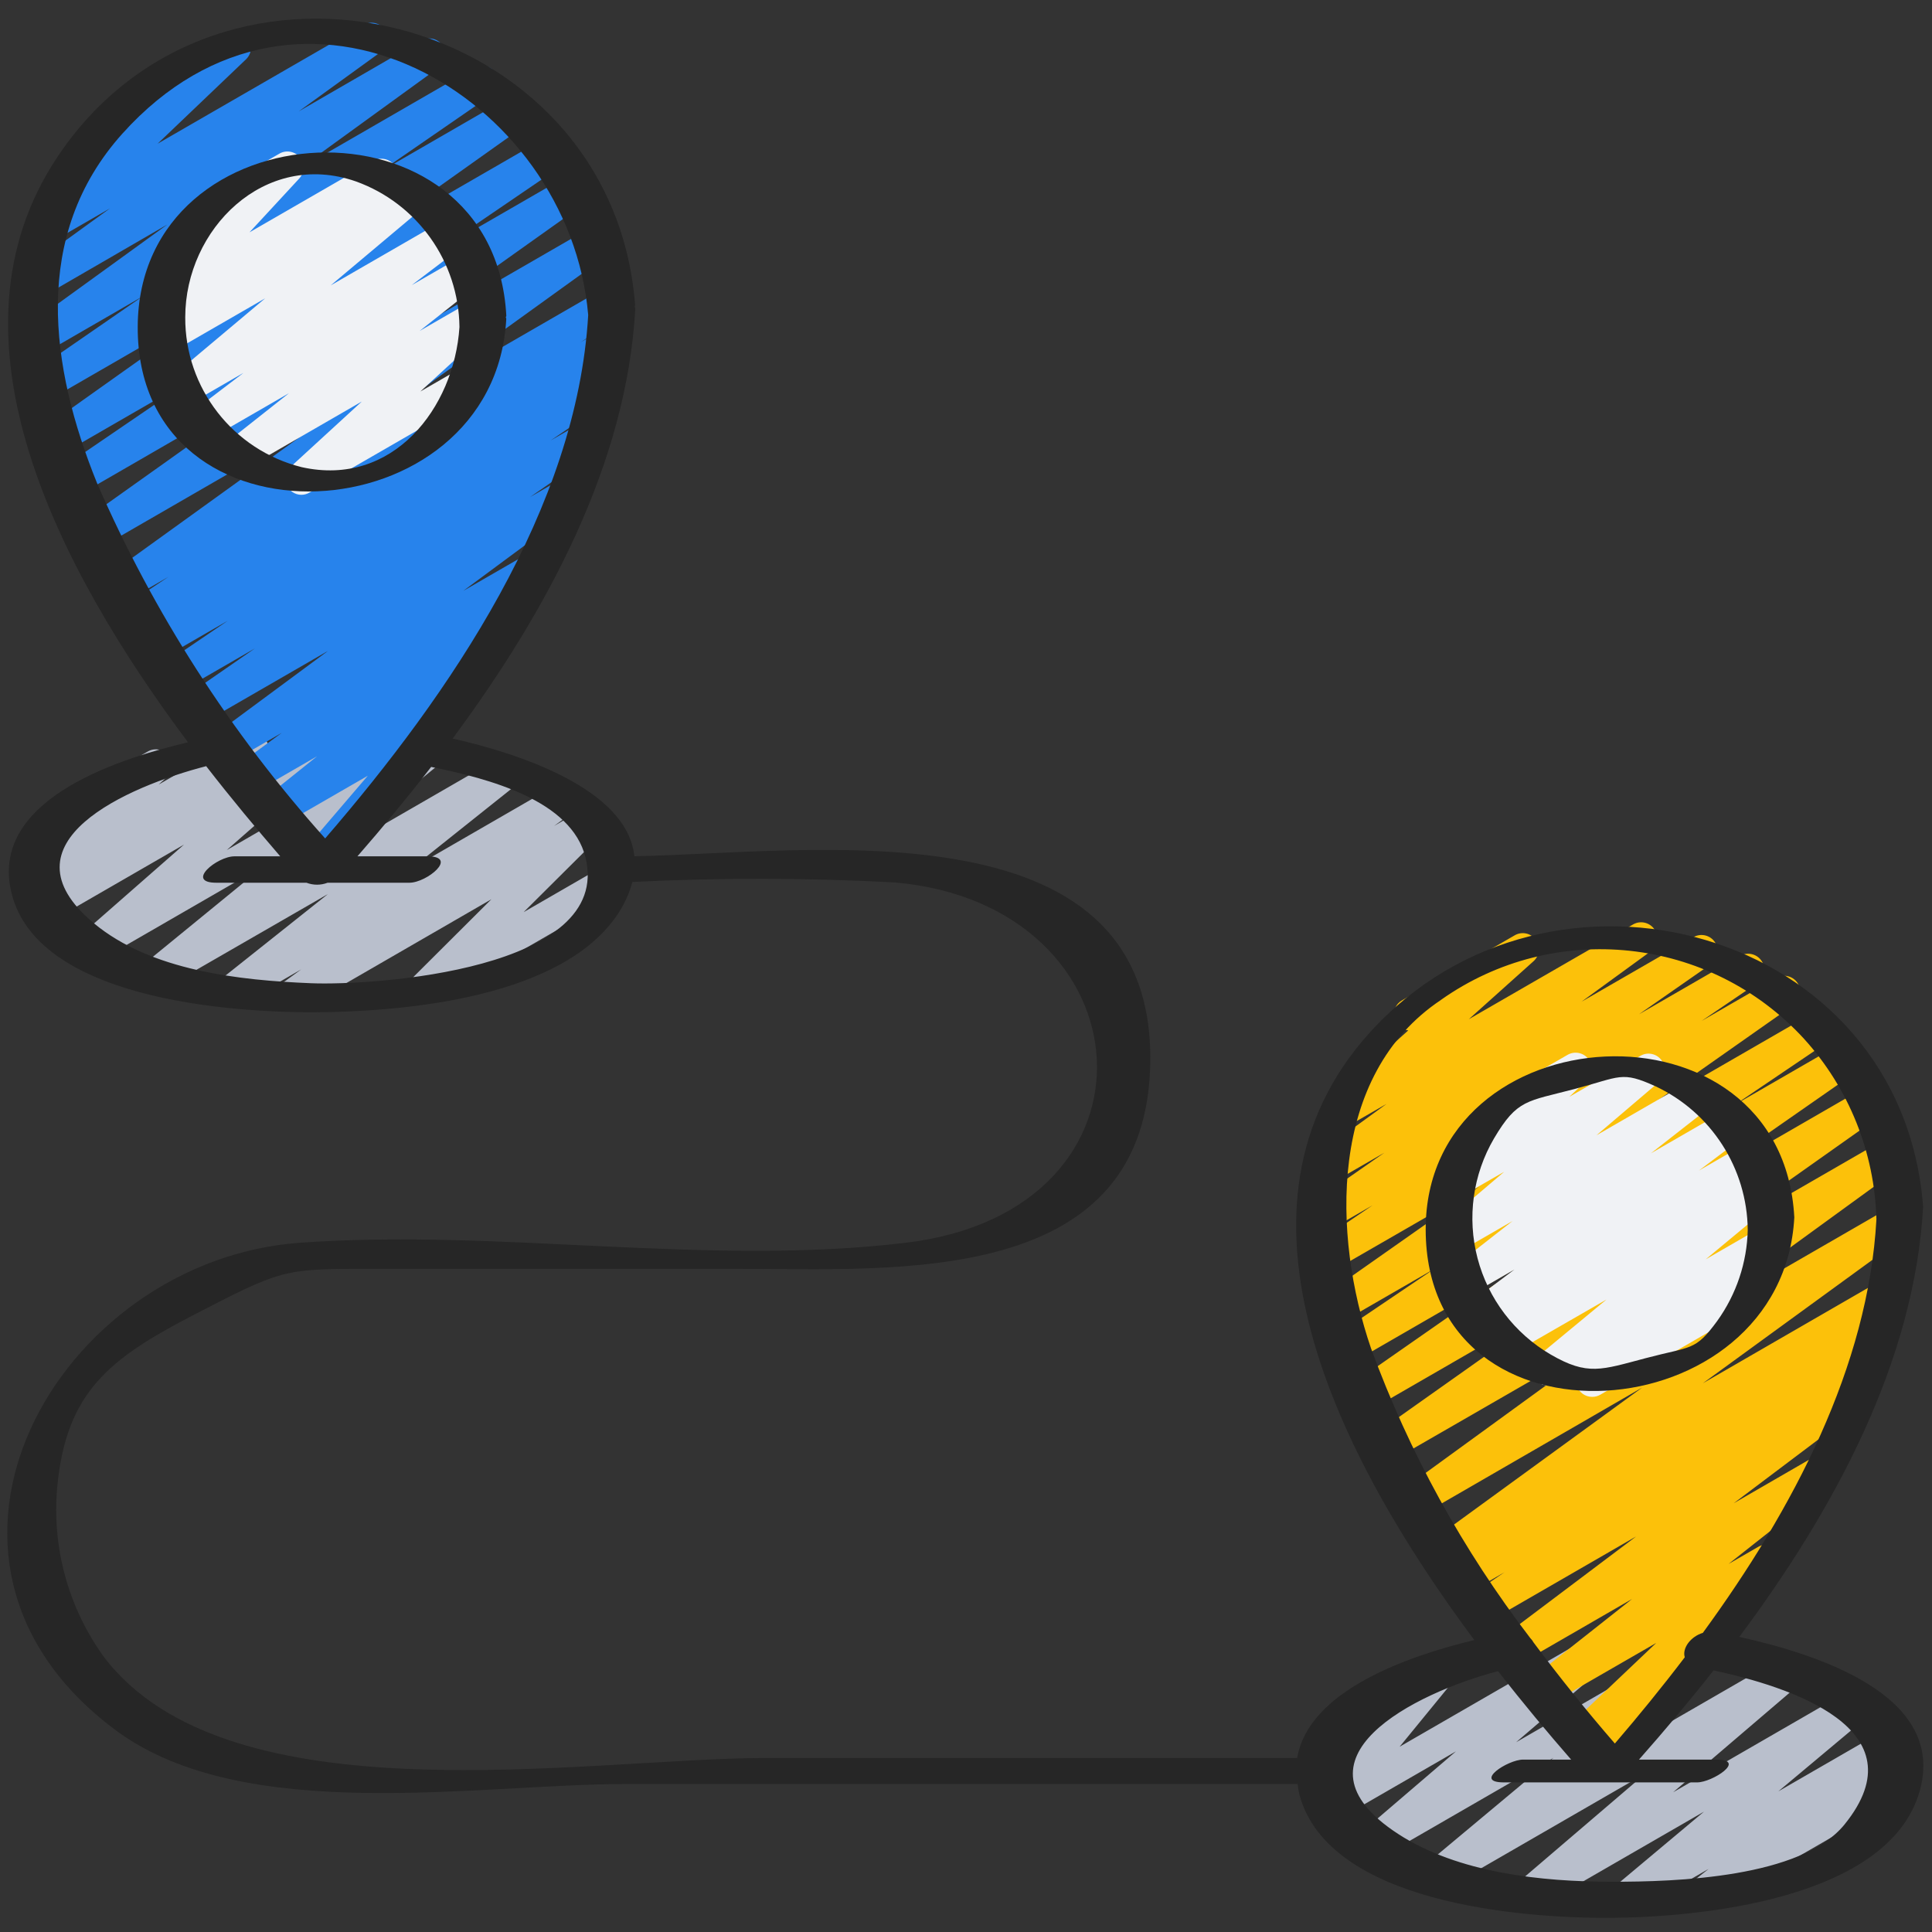
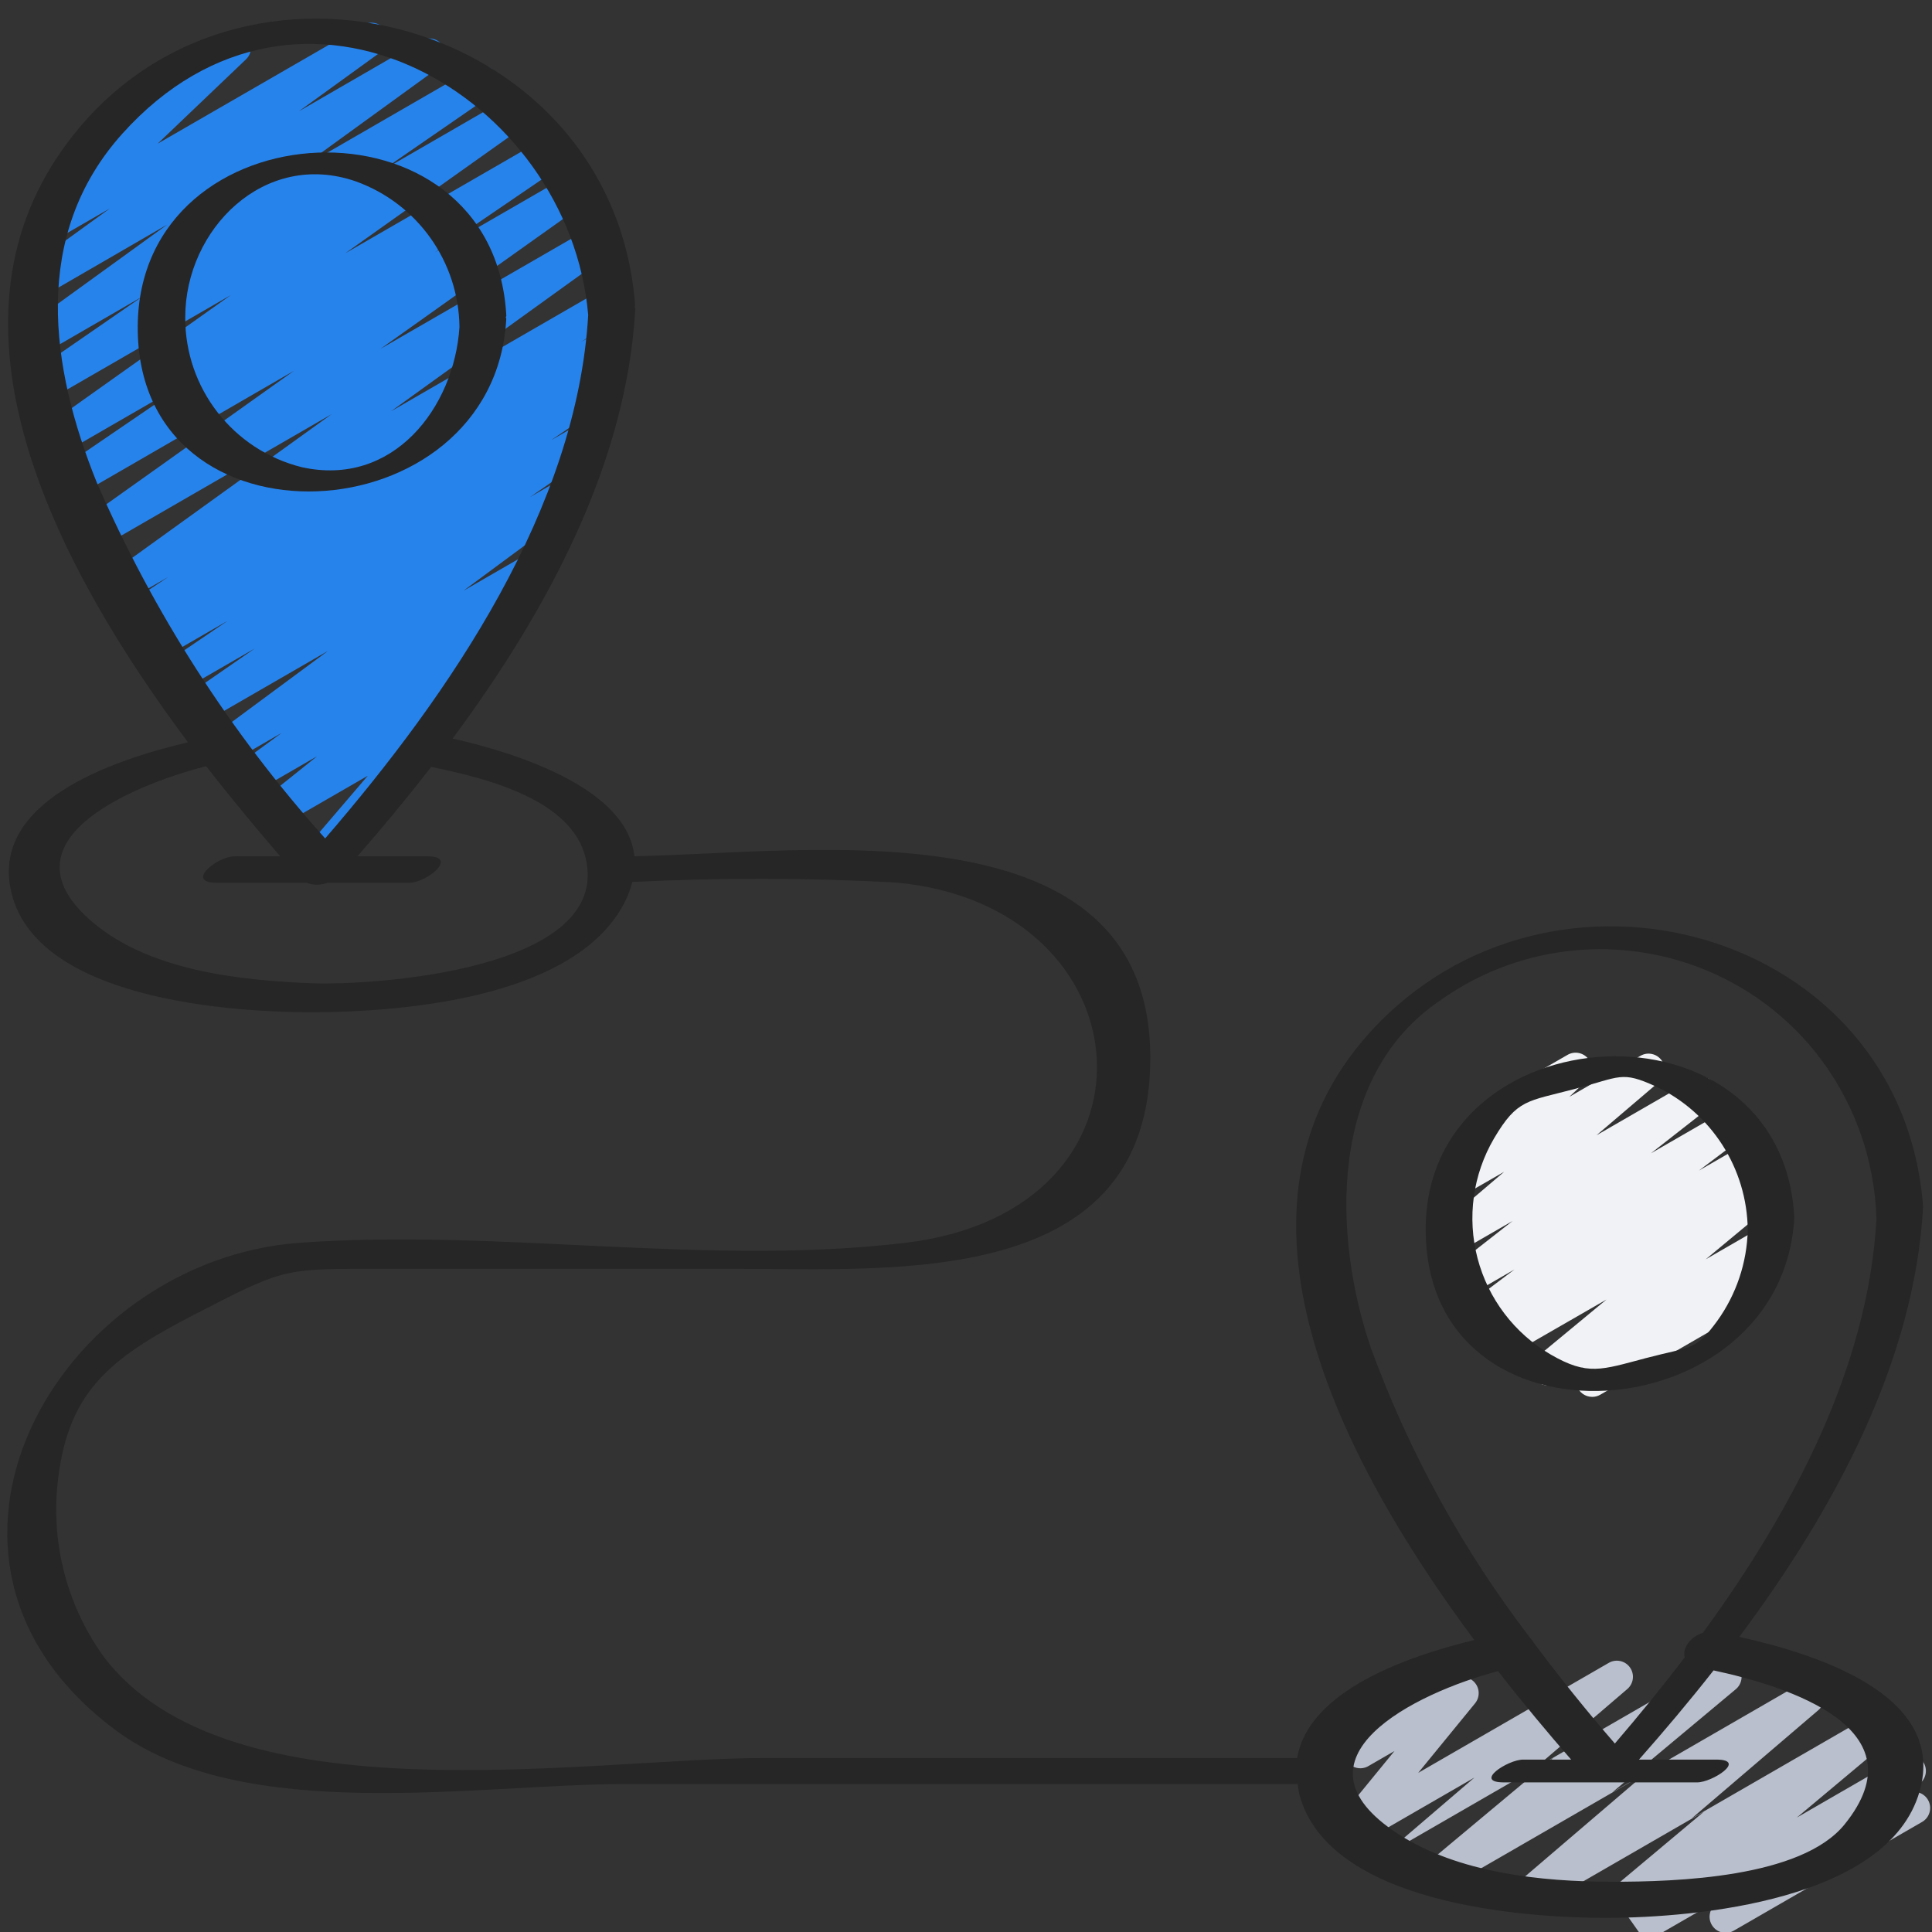
<svg xmlns="http://www.w3.org/2000/svg" height="512" viewBox="0 0 60 60" width="512">
  <rect x="0" y="0" width="60" height="60" fill="#333333" stroke="none" />
  <g id="036---Large-Pins-Between-Journey" fill="none">
-     <path id="Path" d="m9.089 31.416c-.217-0-.409-.14-.475-.346-.067-.206.007-.432.182-.559l.559-.406-1.876 1.083c-.226.128-.513.062-.66-.153-.147-.215-.104-.506.098-.67l3.269-2.6-5.033 2.9c-.225.126-.509.06-.656-.152-.147-.212-.108-.501.09-.667l3.656-2.989-5.098 2.943c-.223.132-.509.071-.66-.139-.151-.21-.117-.501.079-.67l3.15-2.761-4.041 2.333c-.228.13-.518.061-.664-.158-.145-.219-.097-.513.112-.673l.121-.091c-.225.08-.475-.011-.597-.217s-.081-.468.097-.627l.8-.725c-.192-.056-.332-.221-.356-.42-.024-.199.073-.393.246-.493l3.168-1.826c.22-.12.495-.058.642.144.148.202.123.482-.057.656l-.259.233 2.674-1.539c.228-.127.516-.057.66.16.144.218.097.51-.109.671l-.064.05 1.525-.881c.223-.129.507-.068.658.141s.117.499-.078.668l-3.15 2.764 6.052-3.5c.225-.129.512-.064.659.15.147.214.107.505-.093.67l-3.655 2.99 5.471-3.159c.226-.126.511-.059.657.155.146.214.104.504-.096.668l-3.27 2.607 4.447-2.567c.23-.132.524-.061.668.162.144.223.089.52-.125.676l-.551.4.857-.5c.217-.121.49-.064.641.134s.133.476-.041.653l-2.4 2.388 2.32-1.339c.237-.124.531-.039.665.193.134.232.061.528-.165.672l-5.616 3.247c-.217.121-.49.064-.641-.134s-.133-.476.041-.653l2.393-2.385-5.921 3.421c-.076.044-.162.067-.25.067z" fill="#b9bfcc" />
-     <path id="Path" d="m50.5 59.44c-.21-0-.398-.132-.469-.329s-.012-.419.148-.554l2.739-2.294-5.159 2.977c-.223.127-.506.064-.655-.146-.148-.21-.114-.497.08-.666l3.929-3.36-6.129 3.538c-.224.126-.508.062-.655-.149s-.11-.5.085-.667l3.833-3.2-5.335 3.079c-.224.129-.509.067-.658-.144-.149-.211-.113-.501.083-.669l2.879-2.466-3.616 2.088c-.209.12-.474.074-.63-.11s-.159-.452-.007-.639l1.768-2.162-.792.457c-.155.099-.352.104-.512.015-.16-.09-.259-.26-.256-.443s.105-.351.268-.436l3.161-1.826c.209-.119.473-.072.628.111.156.183.159.451.008.638l-1.768 2.162 5.92-3.417c.224-.129.509-.067.658.144.149.211.113.501-.083.669l-2.878 2.465 5.678-3.277c.225-.129.511-.065.659.147.148.213.11.503-.089.67l-3.833 3.2 5.815-3.358c.224-.132.511-.07.661.142s.113.503-.085.671l-3.93 3.359 5.434-3.137c.225-.132.513-.068.662.145.149.214.109.506-.091.672l-2.738 2.292 3.26-1.882c.227-.129.514-.063.661.153.147.216.103.508-.1.671l-.374.3c.243-.102.523.002.64.237s.033.522-.193.655l-5.852 3.379c-.227.133-.518.067-.666-.151-.148-.217-.102-.512.105-.674l.354-.28-2.313 1.335c-.076.044-.162.067-.25.066z" fill="#b9bfcc" />
+     <path id="Path" d="m50.5 59.44c-.21-0-.398-.132-.469-.329s-.012-.419.148-.554l2.739-2.294-5.159 2.977c-.223.127-.506.064-.655-.146-.148-.21-.114-.497.08-.666l3.929-3.36-6.129 3.538c-.224.126-.508.062-.655-.149s-.11-.5.085-.667l3.833-3.2-5.335 3.079l2.879-2.466-3.616 2.088c-.209.12-.474.074-.63-.11s-.159-.452-.007-.639l1.768-2.162-.792.457c-.155.099-.352.104-.512.015-.16-.09-.259-.26-.256-.443s.105-.351.268-.436l3.161-1.826c.209-.119.473-.072.628.111.156.183.159.451.008.638l-1.768 2.162 5.92-3.417c.224-.129.509-.067.658.144.149.211.113.501-.083.669l-2.878 2.465 5.678-3.277c.225-.129.511-.065.659.147.148.213.11.503-.089.67l-3.833 3.2 5.815-3.358c.224-.132.511-.07.661.142s.113.503-.085.671l-3.93 3.359 5.434-3.137c.225-.132.513-.068.662.145.149.214.109.506-.091.672l-2.738 2.292 3.26-1.882c.227-.129.514-.063.661.153.147.216.103.508-.1.671l-.374.3c.243-.102.523.002.64.237s.033.522-.193.655l-5.852 3.379c-.227.133-.518.067-.666-.151-.148-.217-.102-.512.105-.674l.354-.28-2.313 1.335c-.076.044-.162.067-.25.066z" fill="#b9bfcc" />
    <path id="Path" d="m9.813 27.242c-.195-0-.372-.114-.453-.291s-.052-.386.074-.534l1.989-2.326-2.648 1.528c-.226.126-.51.058-.656-.155-.146-.213-.105-.502.094-.667l1.635-1.311-1.888 1.089c-.23.133-.524.063-.669-.16-.145-.222-.091-.519.123-.676l1.337-.98-1.495.863c-.23.135-.525.066-.671-.157-.146-.223-.092-.521.123-.678l3.478-2.572-3.786 2.185c-.232.129-.524.055-.666-.169-.142-.224-.085-.52.131-.674l2.051-1.42-2.199 1.269c-.233.131-.527.056-.669-.17-.142-.226-.081-.523.138-.676l1.886-1.281-1.972 1.137c-.234.136-.534.061-.676-.169-.142-.23-.076-.532.15-.681l.193-.128-.2.117c-.234.136-.534.061-.676-.169-.142-.23-.076-.532.15-.681l1.192-.791-1.191.686c-.23.129-.521.057-.664-.165-.143-.222-.09-.516.122-.673l6.8-4.9-7.119 4.11c-.231.132-.525.06-.668-.164s-.087-.521.128-.676l6.492-4.618-6.644 3.839c-.233.135-.531.062-.674-.166-.143-.228-.08-.528.142-.68l4.048-2.762-3.984 2.3c-.231.136-.528.065-.673-.16-.145-.225-.087-.525.132-.68l5.692-4.043-5.627 3.248c-.232.131-.526.057-.668-.168-.142-.225-.083-.522.134-.676l3.426-2.366-3.061 1.77c-.23.132-.524.061-.668-.162-.144-.223-.089-.52.125-.676l4.367-3.161-3.8 2.2c-.232.152-.544.087-.696-.145s-.087-.544.145-.696l2.565-1.858-1.636.944c-.219.123-.495.065-.646-.136s-.128-.483.052-.658l2.772-2.646c-.239.074-.496-.041-.601-.269s-.025-.497.186-.631l3.505-2.028c.219-.125.497-.067.648.135.151.202.129.484-.053.659l-2.746 2.621 6.4-3.694c.23-.128.519-.056.663.165s.091.514-.12.672l-2.561 1.854 3.805-2.2c.23-.132.524-.061.668.162.144.223.089.52-.125.676l-4.369 3.169 5.472-3.16c.232-.131.526-.057.668.168.142.225.083.522-.134.676l-3.424 2.362 4.032-2.328c.231-.132.525-.06.668.164.144.224.087.521-.128.676l-5.693 4.045 6.3-3.636c.233-.135.531-.062.674.166.143.228.08.528-.142.68l-4.049 2.76 4.268-2.463c.231-.132.525-.06.668.164.144.224.087.521-.128.676l-6.494 4.619 6.586-3.8c.23-.129.521-.057.664.165.143.222.09.516-.122.673l-6.8 4.9 6.551-3.782c.152-.094.342-.1.5-.016.157.084.258.246.264.425s-.084.347-.236.441l-1.19.789.57-.331c.233-.125.523-.048.662.177s.079.519-.137.672l-.528.35c.205-.041.415.048.527.224.143.228.08.528-.143.679l-1.881 1.278.88-.509c.232-.135.53-.063.674.164.144.227.083.527-.139.68l-2.055 1.423.854-.494c.23-.135.525-.066.671.157s.092.521-.123.678l-3.473 2.57 1.795-1.036c.229-.126.517-.054.659.165.143.219.093.511-.114.67l-1.546 1.134c.225-.043.451.074.547.282.096.208.038.455-.141.599l-1.915 1.537c.158-.011.31.057.409.18.155.187.153.459-.005.644l-3.072 3.593c.102.233.013.507-.208.634l-.735.424c-.076.044-.162.068-.25.067z" fill="#2783ec" />
-     <path id="Path" d="m9.362 15.367c-.206-0-.391-.127-.465-.319-.075-.192-.024-.41.127-.549l2.212-2.029-3.657 2.111c-.227.127-.513.06-.659-.155-.146-.215-.102-.506.1-.67l1.953-1.544-2.467 1.424c-.228.129-.517.06-.662-.158-.145-.218-.098-.511.109-.672l1.608-1.226-1.731 1c-.224.126-.507.062-.655-.149-.147-.211-.111-.499.084-.666l2.976-2.5-2.877 1.659c-.229.128-.517.058-.662-.16-.145-.219-.096-.512.112-.672l.4-.3c-.209.027-.412-.08-.508-.267-.096-.187-.065-.414.078-.569l1.65-1.786c-.194.014-.379-.082-.479-.248-.138-.239-.056-.545.183-.683l2.545-1.468c.214-.123.485-.071.639.122.154.193.144.469-.022.65l-1.546 1.672 3.852-2.222c.229-.128.517-.058.662.16.145.219.096.512-.112.672l-.14.106.664-.383c.224-.126.507-.062.655.149s.111.499-.084.666l-2.975 2.5 3.576-2.063c.228-.127.515-.057.659.16.144.217.098.509-.107.67l-1.613 1.226 1.639-.945c.227-.127.513-.06.659.155s.102.506-.1.67l-1.95 1.541 1.649-.951c.22-.124.499-.065.649.139s.124.488-.061.661l-2.215 2.032 1.26-.727c.155-.099.352-.104.512-.015.16.09.259.26.256.443s-.105.351-.268.436l-5.2 3c-.076.046-.164.071-.253.071z" fill="#f0f2f5" />
-     <path id="Path" d="m49.854 55.289c-.198 0-.378-.117-.458-.298-.08-.181-.046-.393.088-.539l.336-.368-.454.262c-.219.127-.499.07-.651-.133s-.128-.487.056-.662l2.664-2.528-3.235 1.865c-.227.127-.513.06-.659-.155-.146-.215-.102-.506.1-.67l3.046-2.406-3.425 1.978c-.229.131-.52.062-.665-.158-.146-.22-.095-.515.114-.674l4.1-3.087-4.485 2.589c-.233.131-.527.056-.669-.17s-.081-.523.138-.676l.927-.631-1 .58c-.233.131-.528.055-.669-.172-.141-.227-.079-.525.141-.676l.092-.062-.095.055c-.23.128-.519.056-.663-.165s-.091-.514.12-.672l6.352-4.624-6.749 3.9c-.23.131-.522.06-.666-.162-.144-.222-.091-.518.122-.675l7.061-5.132-7.422 4.277c-.231.133-.527.061-.671-.163-.144-.225-.086-.523.132-.678l6.233-4.41-6.388 3.687c-.231.128-.522.054-.664-.169-.142-.223-.086-.518.128-.673l5.358-3.735-5.388 3.111c-.233.133-.529.058-.671-.169-.142-.227-.08-.526.141-.678l2.982-2.014-2.812 1.623c-.232.135-.529.064-.674-.163-.145-.226-.085-.526.136-.679l4.753-3.34-4.511 2.6c-.233.138-.534.065-.679-.165-.144-.23-.079-.533.148-.682l1.727-1.171-1.335.77c-.232.133-.527.06-.671-.165-.143-.226-.084-.524.135-.678l2.237-1.56-1.544.89c-.23.131-.522.06-.666-.162-.144-.222-.091-.518.122-.675l2.156-1.569-1.1.633c-.22.118-.493.056-.64-.146s-.123-.481.056-.654l2.36-2.116c-.216-.022-.393-.18-.438-.392-.046-.212.051-.429.238-.538l3.505-2.023c.222-.128.504-.068.654.14.15.207.12.494-.07.665l-2.008 1.8 5.106-2.946c.23-.128.519-.056.663.165s.091.514-.12.672l-2.15 1.566 3.484-2.009c.231-.128.522-.054.664.169.142.223.086.518-.128.673l-2.236 1.558 3.144-1.815c.233-.133.529-.058.671.169.142.227.08.526-.141.678l-1.73 1.175 2.317-1.338c.231-.131.525-.058.668.166.143.224.085.521-.131.676l-4.753 3.341 5.4-3.116c.233-.133.529-.058.671.169.142.227.08.526-.141.678l-2.982 2.017 3.247-1.874c.232-.133.527-.06.671.165.143.226.084.524-.135.678l-5.356 3.731 5.609-3.237c.231-.133.527-.061.671.163.144.225.086.523-.132.678l-6.233 4.409 6.265-3.613c.23-.131.522-.06.666.162.144.222.091.518-.122.675l-7.063 5.135 6.71-3.873c.23-.131.522-.06.666.162.144.222.091.518-.122.675l-6.351 4.623 5.5-3.177c.234-.133.53-.057.672.171s.078.528-.145.678l-.723.48c.186-.013.363.077.463.234.143.228.08.528-.142.679l-1.03.7c.233-.08.489.022.604.239s.055.486-.142.634l-4.1 3.089 2.329-1.346c.227-.127.513-.06.659.155.146.215.102.506-.1.67l-3.046 2.405.907-.523c.221-.139.512-.085.668.125.156.21.124.504-.073.675l-2.837 2.693c.161-.013.317.057.413.186.154.192.145.468-.021.65l-1.818 1.99c.04.209-.056.421-.241.528l-.577.333c-.076.042-.163.064-.25.062z" fill="#fcc10a" />
    <path id="Path" d="m49.446 43.381c-.213 0-.403-.135-.473-.336-.07-.201-.004-.425.163-.557l.043-.033-.87.5c-.225.13-.512.066-.66-.148s-.109-.505.091-.67l2.151-1.779-2.954 1.7c-.23.13-.521.059-.665-.162s-.092-.516.12-.674l.274-.2-.466.278c-.229.131-.52.062-.665-.158-.146-.22-.095-.515.114-.674l1.384-1.043-1.389.8c-.228.135-.521.069-.669-.15-.148-.219-.1-.516.11-.677l1.888-1.478-1.627.938c-.224.129-.509.067-.658-.144-.149-.211-.113-.501.083-.669l1.942-1.654-1.22.7c-.221.132-.506.075-.659-.132-.153-.207-.124-.496.067-.668l1.253-1.177c-.088-.044-.16-.114-.207-.2-.138-.239-.056-.545.183-.683l2.545-1.468c.221-.132.506-.075.659.132.153.207.124.496-.067.668l-.53.5 2.209-1.274c.224-.13.51-.067.659.145s.112.502-.085.669l-1.94 1.654 3.02-1.743c.227-.128.514-.061.66.155.146.216.101.508-.102.671l-1.885 1.476 2.327-1.342c.229-.128.517-.058.662.16.145.219.096.512-.112.672l-1.388 1.047 1.452-.838c.23-.13.521-.059.665.162s.092.516-.12.674l-.28.2.068-.038c.225-.13.512-.066.66.147.149.214.109.505-.092.671l-2.143 1.779 1.653-.954c.227-.133.518-.067.666.151.148.217.102.512-.105.674l-.6.474c.154.021.289.111.367.246.138.239.057.545-.182.683l-5.071 2.929c-.077.045-.165.069-.254.068z" fill="#f0f2f5" />
    <g fill="#262626">
      <path id="Shape" d="m15.723 9.9c0-.017-.012-.027-.014-.043s.016-.034.015-.053c-.381-7.08-11.417-6.537-11.447.34-.032 7.173 11.08 6.545 11.446-.244zm-9.97-.048c0-2.73 2.459-5.206 5.3-4.218 1.911.688 3.193 2.492 3.216 4.523-.163 2.512-2.068 4.982-4.9 4.351-2.134-.533-3.627-2.455-3.616-4.654z" />
      <path id="Shape" d="m55.724 37.806c-.379-7.049-11.466-6.4-11.448.388.018 7.142 11.088 6.306 11.448-.388zm-9.324-2.454c.72-1.219 1.022-1.142 2.495-1.531 1.438-.379 1.454-.569 2.521-.084 1.73.814 2.841 2.545 2.862 4.457-.023 1.017-.354 2.003-.948 2.829-.687.939-.784.776-2.221 1.156-1.379.364-1.8.553-2.949-.112-1.126-.655-1.944-1.732-2.274-2.992-.33-1.26-.145-2.6.514-3.723z" />
      <path id="Shape" d="m54.016 50.835c2.966-3.977 5.441-8.564 5.708-13.359-.659-8.66-11.588-11.62-17.2-5.392-4.891 5.429-.979 13.148 3.261 18.849-2.089.505-5.144 1.575-5.5 3.662h-16.469c-5.547 0-16.727 1.982-20.6-3.152-1.092-1.516-1.603-3.374-1.441-5.235.27-2.954 1.593-4 4.221-5.362 2.71-1.4 2.791-1.441 5.318-1.441h11.635c4.881 0 12.774.6 12.775-6.548 0-7.992-10.678-6.356-16.023-6.266-.218-2.1-3.621-3.2-5.644-3.655 2.952-3.981 5.406-8.556 5.672-13.338 0-.027-.013-.044-.016-.069s.013-.034.011-.053c-.692-9.095-12.881-12.236-17.958-4.576-3.692 5.567.026 12.741 4.073 18.153-2.429.571-6.173 1.879-5.481 4.684.849 3.447 7.347 3.761 9.98 3.692 2.7-.072 7.518-.562 9.021-3.329.121-.225.215-.463.279-.71 2.717-.135 5.439-.13 8.156.015 7.941.7 8.661 10.192.336 11.19-6.177.741-12.6-.446-18.816 0-7.506.539-12.886 9.823-5.714 15.143 3.986 2.956 11.235 1.667 15.817 1.667h20.883c.012.112.03.222.055.332.913 3.375 6.9 3.832 9.586 3.824 2.724-.008 8.694-.54 9.671-3.919.866-2.986-3.16-4.267-5.596-4.807zm-50.216-46.684c5.524-6.145 13.886-1.168 14.467 5.633-.351 6-4.272 11.741-8.169 16.254-2.937-3.277-5.33-7.003-7.086-11.038-1.452-3.586-2.049-7.689.788-10.849zm5.86 26.384c-2.219-.09-4.974-.385-6.75-1.867-2.995-2.5 1.076-4.252 3.493-4.874.785 1.012 1.568 1.951 2.3 2.8h-1.421c-.544 0-1.538.82-.564.82h2.8c.211.081.445.081.656 0h2.54c.544 0 1.538-.82.564-.82h-2.178c.77-.883 1.541-1.811 2.29-2.777 1.8.365 4.357 1.038 4.793 2.812.863 3.495-6.573 3.984-8.521 3.906zm35.085.521c3.525-2.495 8.355-1.981 11.276 1.2 1.398 1.54 2.198 3.531 2.253 5.611-.255 4.572-2.576 8.988-5.391 12.843-.376.114-.648.475-.561.758-.708.931-1.439 1.826-2.171 2.679-.867-1-1.716-2.052-2.528-3.143-.026-.049-.06-.094-.1-.133-2.094-2.733-3.762-5.767-4.946-9-1.197-3.493-1.337-8.471 2.17-10.815zm12.538 25.605c-1.343 1.656-5.225 1.782-7.227 1.778-2.186 0-4.77-.27-6.64-1.487-3.585-2.334.535-4.381 3.108-5.053.779 1 1.553 1.926 2.269 2.747h-1.493c-.471 0-1.561.708-.594.708h6c.471 0 1.561-.708.594-.708h-2.4c.776-.879 1.555-1.8 2.316-2.77 2.312.496 6.484 1.804 4.067 4.785z" />
    </g>
  </g>
</svg>